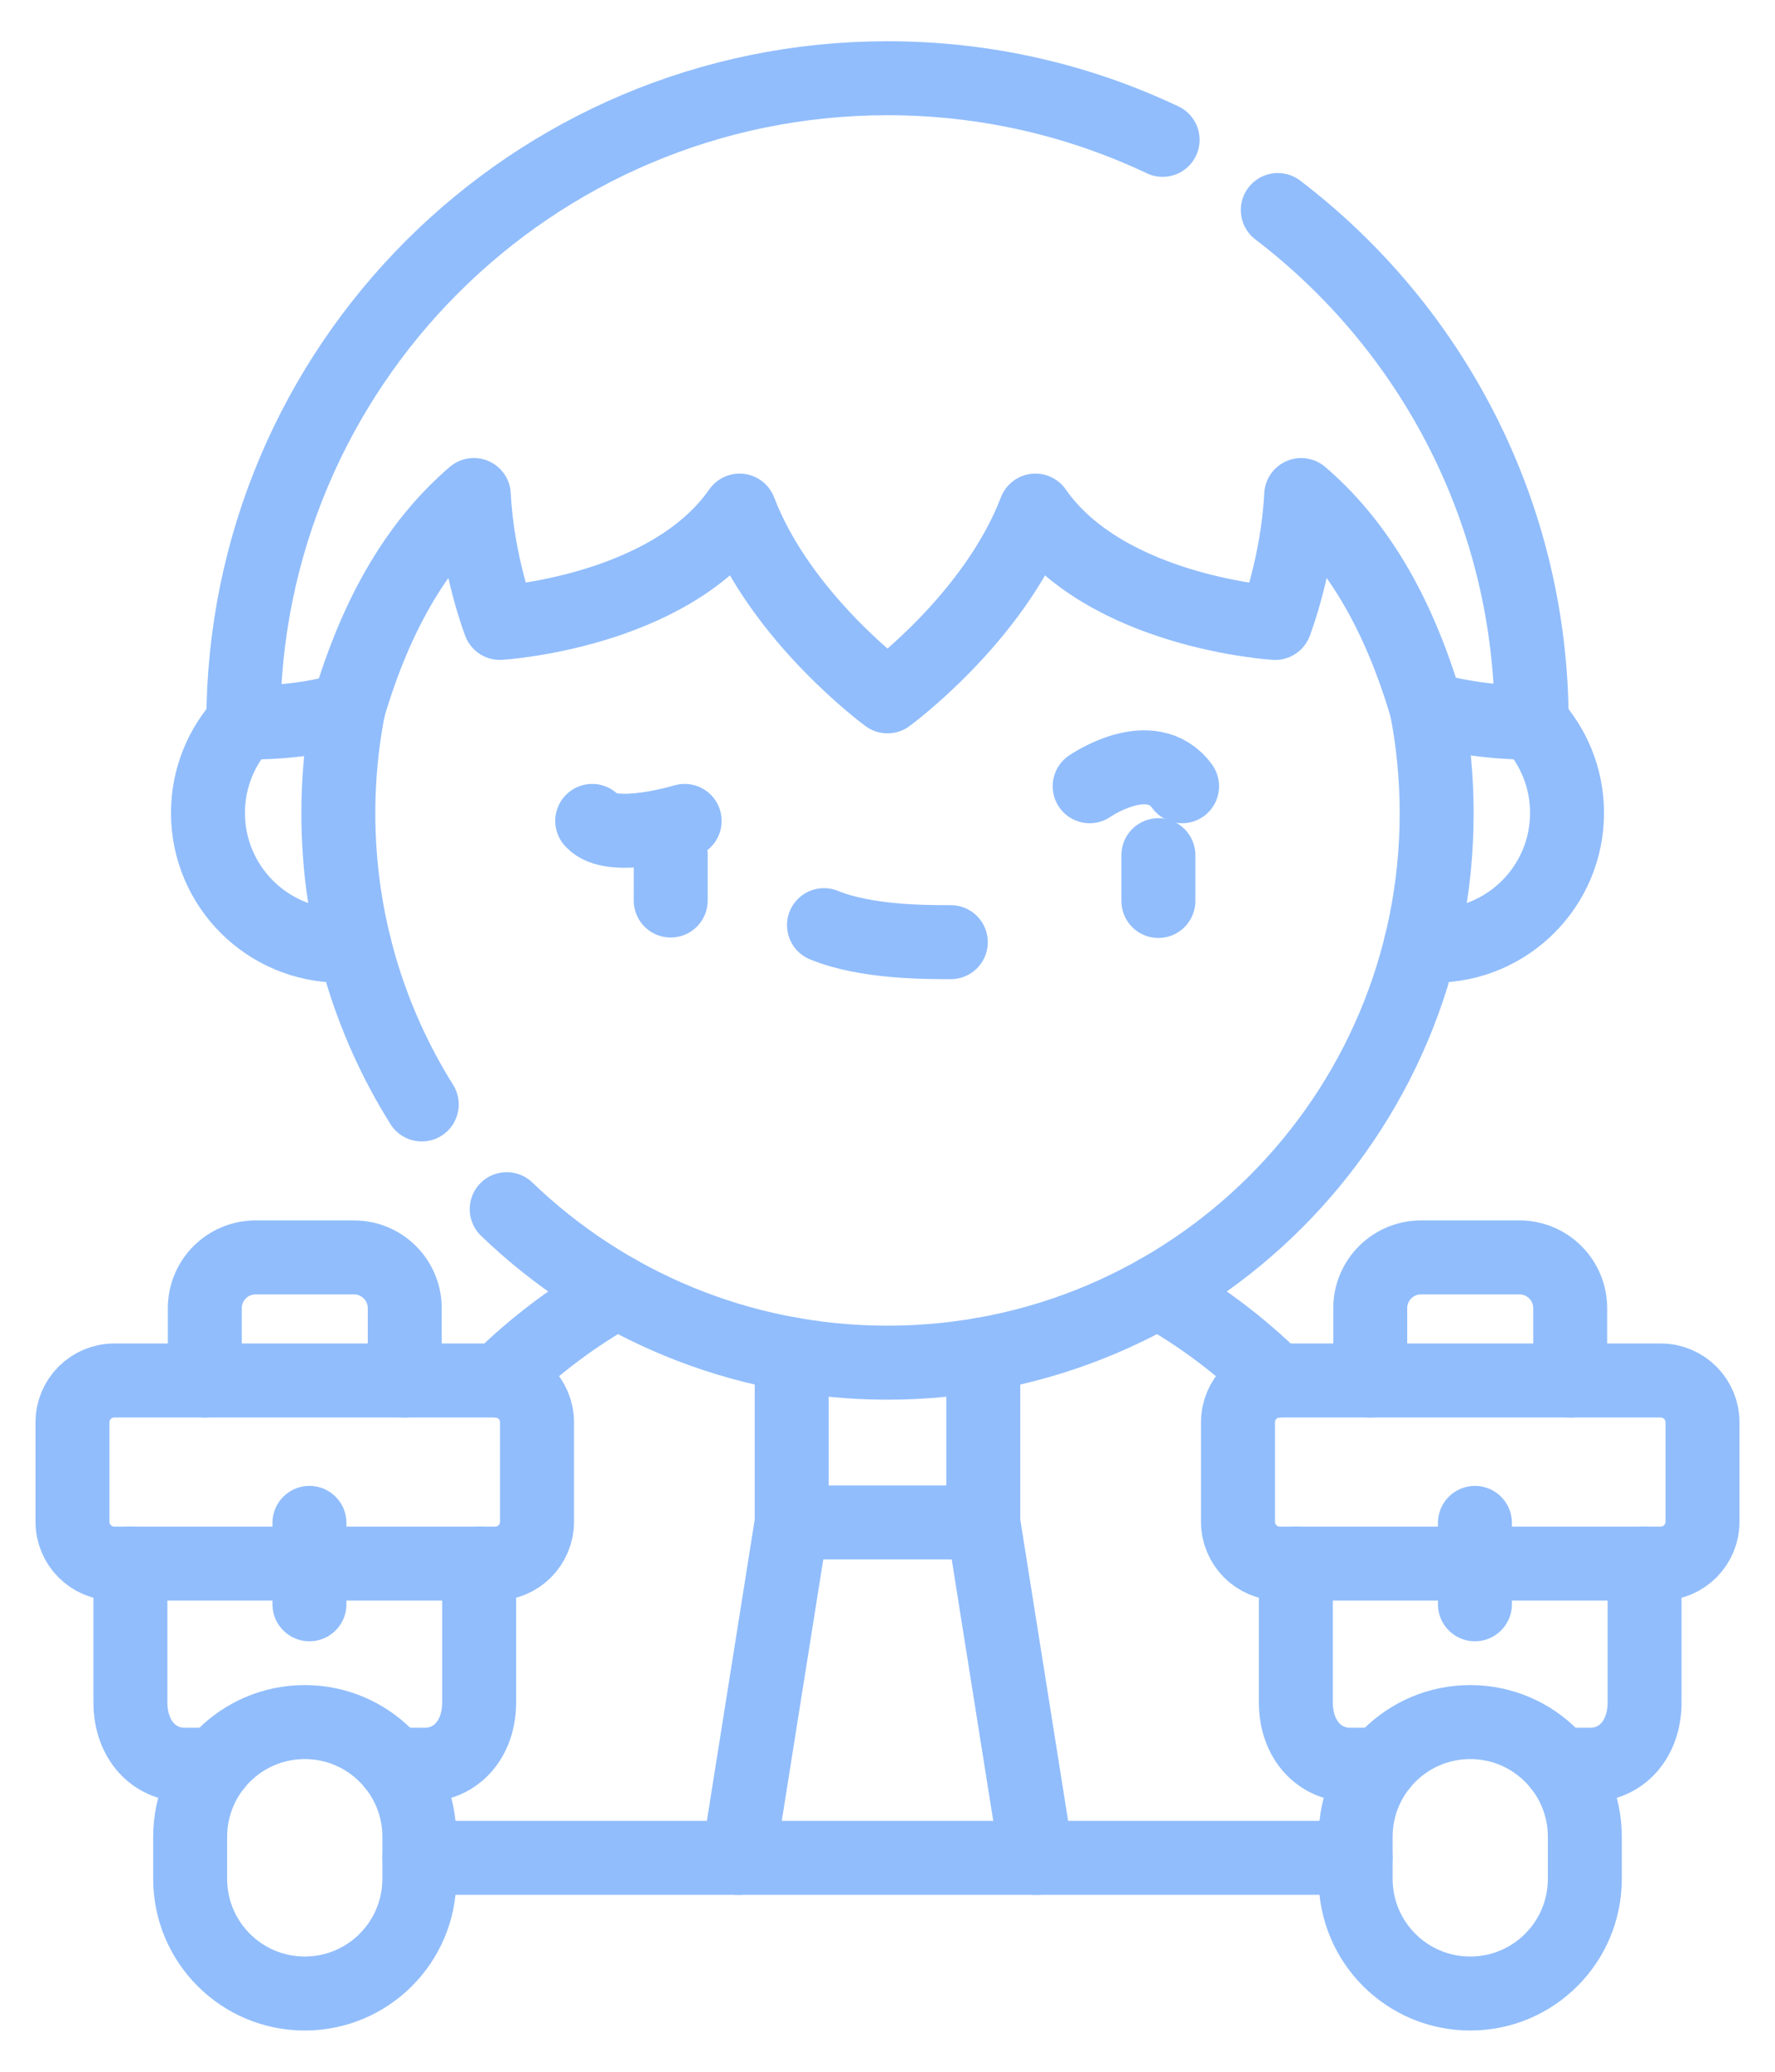
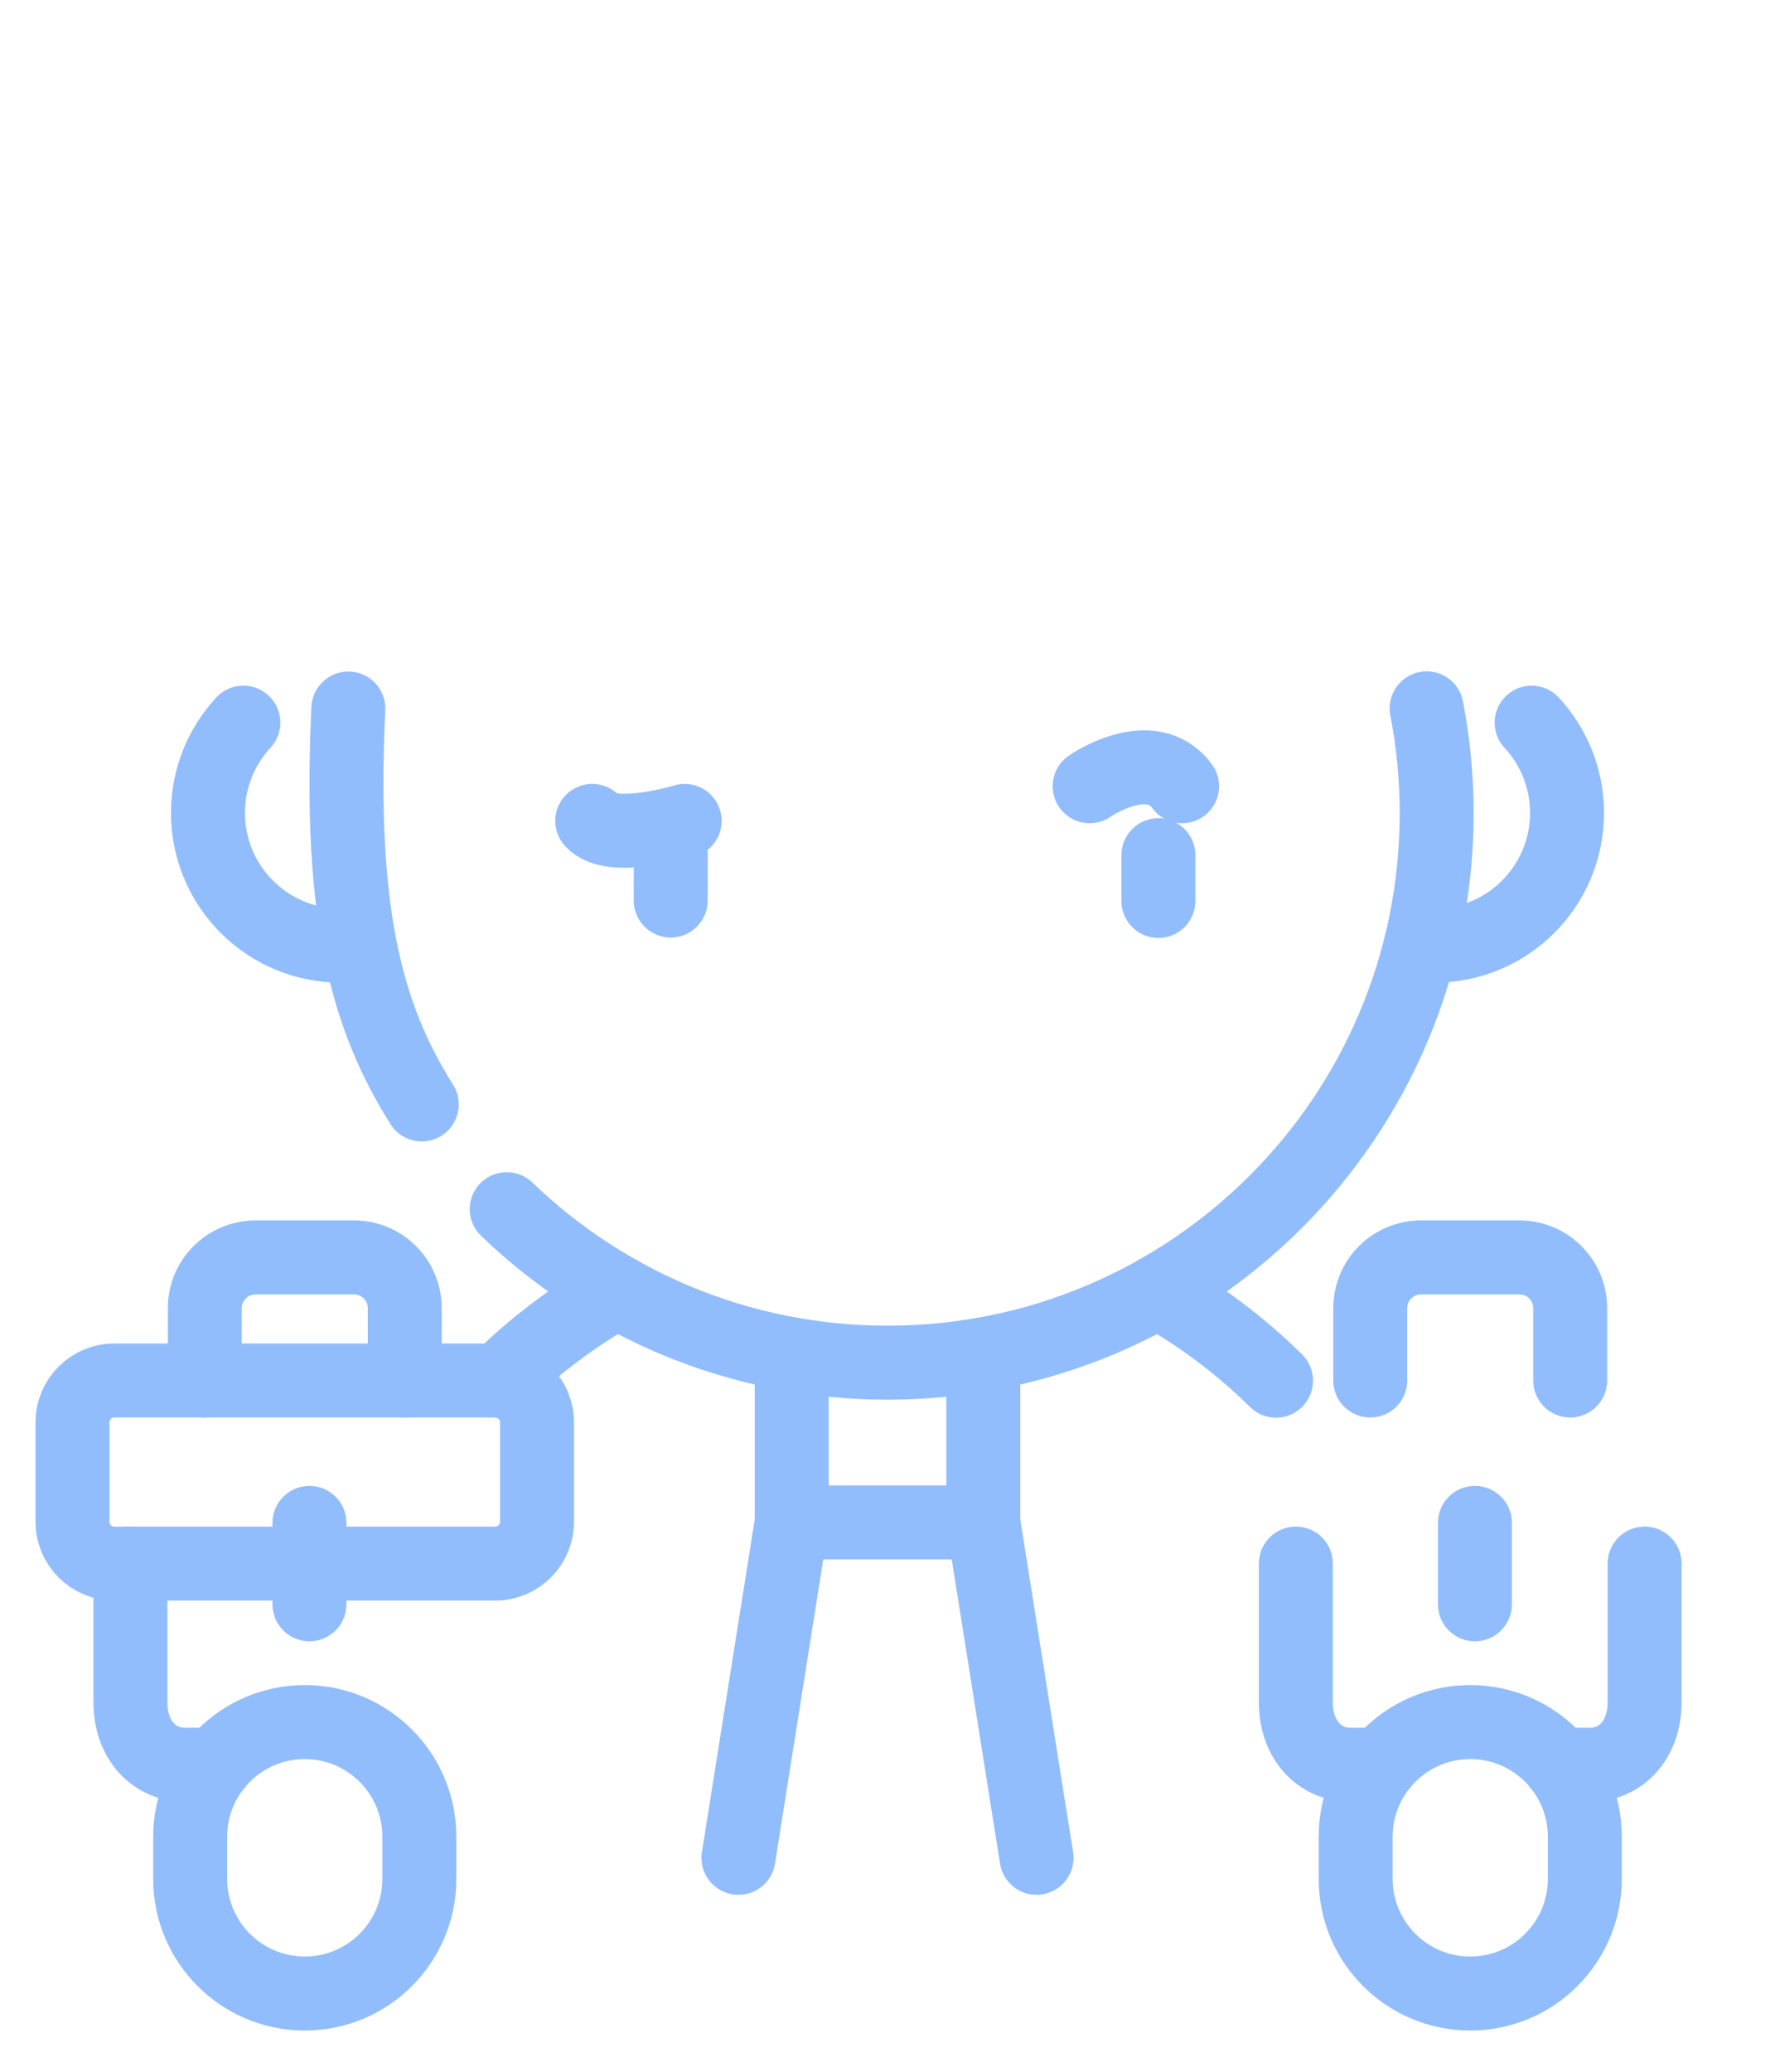
<svg xmlns="http://www.w3.org/2000/svg" width="36" height="42" viewBox="0 0 36 42" fill="none">
  <path d="M28.815 19.157C28.906 19.166 28.998 19.171 29.091 19.171C30.577 19.171 31.782 17.966 31.782 16.48C31.782 15.773 31.509 15.131 31.064 14.65" stroke="#91BDFC" stroke-width="1.5" stroke-miterlimit="10" stroke-linecap="round" stroke-linejoin="round" />
  <path d="M4.936 14.65C4.491 15.131 4.218 15.773 4.218 16.48C4.218 17.966 5.423 19.171 6.909 19.171C7.002 19.171 7.094 19.166 7.185 19.157" stroke="#91BDFC" stroke-width="1.5" stroke-miterlimit="10" stroke-linecap="round" stroke-linejoin="round" />
  <path d="M21.023 37.663L19.943 30.864H16.057L14.977 37.663" stroke="#91BDFC" stroke-width="1.5" stroke-miterlimit="10" stroke-linecap="round" stroke-linejoin="round" />
  <path d="M13.604 17.328L13.603 18.256" stroke="#91BDFC" stroke-width="1.5" stroke-miterlimit="10" stroke-linecap="round" stroke-linejoin="round" />
  <path d="M23.494 17.337L23.494 18.265" stroke="#91BDFC" stroke-width="1.5" stroke-miterlimit="10" stroke-linecap="round" stroke-linejoin="round" />
  <path d="M12.011 16.642C12.403 17.092 13.886 16.642 13.886 16.642" stroke="#91BDFC" stroke-width="1.5" stroke-miterlimit="10" stroke-linecap="round" stroke-linejoin="round" />
  <path d="M22.1 15.939C22.1 15.939 23.34 15.076 23.975 15.939" stroke="#91BDFC" stroke-width="1.5" stroke-miterlimit="10" stroke-linecap="round" stroke-linejoin="round" />
-   <path d="M19.284 19.1C18.752 19.1 17.561 19.102 16.712 18.755" stroke="#91BDFC" stroke-width="1.5" stroke-miterlimit="10" stroke-linecap="round" stroke-linejoin="round" />
-   <path d="M7.065 14.364C6.932 15.051 6.862 15.761 6.862 16.487C6.862 18.655 7.482 20.678 8.554 22.39" stroke="#91BDFC" stroke-width="1.5" stroke-miterlimit="10" stroke-linecap="round" stroke-linejoin="round" />
+   <path d="M7.065 14.364C6.862 18.655 7.482 20.678 8.554 22.39" stroke="#91BDFC" stroke-width="1.5" stroke-miterlimit="10" stroke-linecap="round" stroke-linejoin="round" />
  <path d="M10.277 24.513C12.28 26.44 15.001 27.625 18 27.625C24.151 27.625 29.138 22.638 29.138 16.487C29.138 15.759 29.068 15.049 28.935 14.36" stroke="#91BDFC" stroke-width="1.5" stroke-miterlimit="10" stroke-linecap="round" stroke-linejoin="round" />
-   <path d="M23.58 2.835C21.888 2.034 19.997 1.586 18 1.586C10.785 1.586 4.935 7.435 4.935 14.65C5.679 14.65 6.379 14.583 7.062 14.371C7.658 12.336 8.53 10.962 9.61 10.035C9.681 11.448 10.138 12.628 10.138 12.628C10.138 12.628 13.558 12.421 15 10.351C15.836 12.536 18 14.117 18 14.117C18 14.117 20.164 12.536 21 10.351C22.442 12.421 25.862 12.629 25.862 12.629C25.862 12.629 26.319 11.449 26.39 10.036C27.471 10.962 28.341 12.334 28.937 14.368C29.604 14.548 30.311 14.65 31.065 14.65C31.065 10.411 29.045 6.645 25.916 4.258" stroke="#91BDFC" stroke-width="1.5" stroke-miterlimit="10" stroke-linecap="round" stroke-linejoin="round" />
  <path d="M10.043 31.698H2.319C1.85 31.698 1.47 31.318 1.47 30.849V28.835C1.47 28.366 1.85 27.986 2.319 27.986H10.043C10.512 27.986 10.892 28.366 10.892 28.835V30.849C10.892 31.318 10.512 31.698 10.043 31.698Z" stroke="#91BDFC" stroke-width="1.5" stroke-miterlimit="10" stroke-linecap="round" stroke-linejoin="round" />
  <path d="M6.276 30.873V32.523" stroke="#91BDFC" stroke-width="1.5" stroke-miterlimit="10" stroke-linecap="round" stroke-linejoin="round" />
  <path d="M6.181 40.414C4.898 40.414 3.857 39.373 3.857 38.09V37.235C3.857 35.952 4.898 34.911 6.181 34.911C7.465 34.911 8.505 35.952 8.505 37.235V38.09C8.505 39.373 7.465 40.414 6.181 40.414Z" stroke="#91BDFC" stroke-width="1.5" stroke-miterlimit="10" stroke-linecap="round" stroke-linejoin="round" />
  <path d="M2.645 31.698V34.51C2.645 35.284 3.137 35.776 3.744 35.776H4.373" stroke="#91BDFC" stroke-width="1.5" stroke-miterlimit="10" stroke-linecap="round" stroke-linejoin="round" />
-   <path d="M7.989 35.776H8.618C9.225 35.776 9.718 35.284 9.718 34.51V31.698" stroke="#91BDFC" stroke-width="1.5" stroke-miterlimit="10" stroke-linecap="round" stroke-linejoin="round" />
  <path d="M8.209 27.986V26.52C8.209 25.952 7.748 25.491 7.179 25.491H5.183C4.614 25.491 4.154 25.952 4.154 26.52V27.986" stroke="#91BDFC" stroke-width="1.5" stroke-miterlimit="10" stroke-linecap="round" stroke-linejoin="round" />
-   <path d="M33.681 31.698H25.957C25.488 31.698 25.108 31.318 25.108 30.849V28.835C25.108 28.366 25.488 27.986 25.957 27.986H33.681C34.15 27.986 34.53 28.366 34.53 28.835V30.849C34.53 31.318 34.15 31.698 33.681 31.698Z" stroke="#91BDFC" stroke-width="1.5" stroke-miterlimit="10" stroke-linecap="round" stroke-linejoin="round" />
  <path d="M29.914 30.873V32.523" stroke="#91BDFC" stroke-width="1.5" stroke-miterlimit="10" stroke-linecap="round" stroke-linejoin="round" />
  <path d="M29.819 40.414C28.535 40.414 27.495 39.373 27.495 38.09V37.235C27.495 35.952 28.535 34.911 29.819 34.911C31.103 34.911 32.143 35.952 32.143 37.235V38.09C32.143 39.373 31.103 40.414 29.819 40.414Z" stroke="#91BDFC" stroke-width="1.5" stroke-miterlimit="10" stroke-linecap="round" stroke-linejoin="round" />
  <path d="M26.282 31.698V34.51C26.282 35.284 26.775 35.776 27.382 35.776H28.011" stroke="#91BDFC" stroke-width="1.5" stroke-miterlimit="10" stroke-linecap="round" stroke-linejoin="round" />
  <path d="M31.627 35.776H32.256C32.863 35.776 33.355 35.284 33.355 34.51V31.698" stroke="#91BDFC" stroke-width="1.5" stroke-miterlimit="10" stroke-linecap="round" stroke-linejoin="round" />
  <path d="M31.846 27.986V26.52C31.846 25.952 31.386 25.491 30.817 25.491H28.821C28.252 25.491 27.791 25.952 27.791 26.52V27.986" stroke="#91BDFC" stroke-width="1.5" stroke-miterlimit="10" stroke-linecap="round" stroke-linejoin="round" />
  <path d="M12.519 26.185C11.639 26.678 10.833 27.287 10.12 27.99" stroke="#91BDFC" stroke-width="1.5" stroke-miterlimit="10" stroke-linecap="round" stroke-linejoin="round" />
  <path d="M25.88 27.99C25.167 27.287 24.361 26.678 23.481 26.185" stroke="#91BDFC" stroke-width="1.5" stroke-miterlimit="10" stroke-linecap="round" stroke-linejoin="round" />
-   <path d="M8.505 37.663H27.495" stroke="#91BDFC" stroke-width="1.5" stroke-miterlimit="10" stroke-linecap="round" stroke-linejoin="round" />
  <path d="M19.943 30.864V27.456" stroke="#91BDFC" stroke-width="1.5" stroke-miterlimit="10" stroke-linecap="round" stroke-linejoin="round" />
  <path d="M16.057 27.456V30.864" stroke="#91BDFC" stroke-width="1.5" stroke-miterlimit="10" stroke-linecap="round" stroke-linejoin="round" />
</svg>